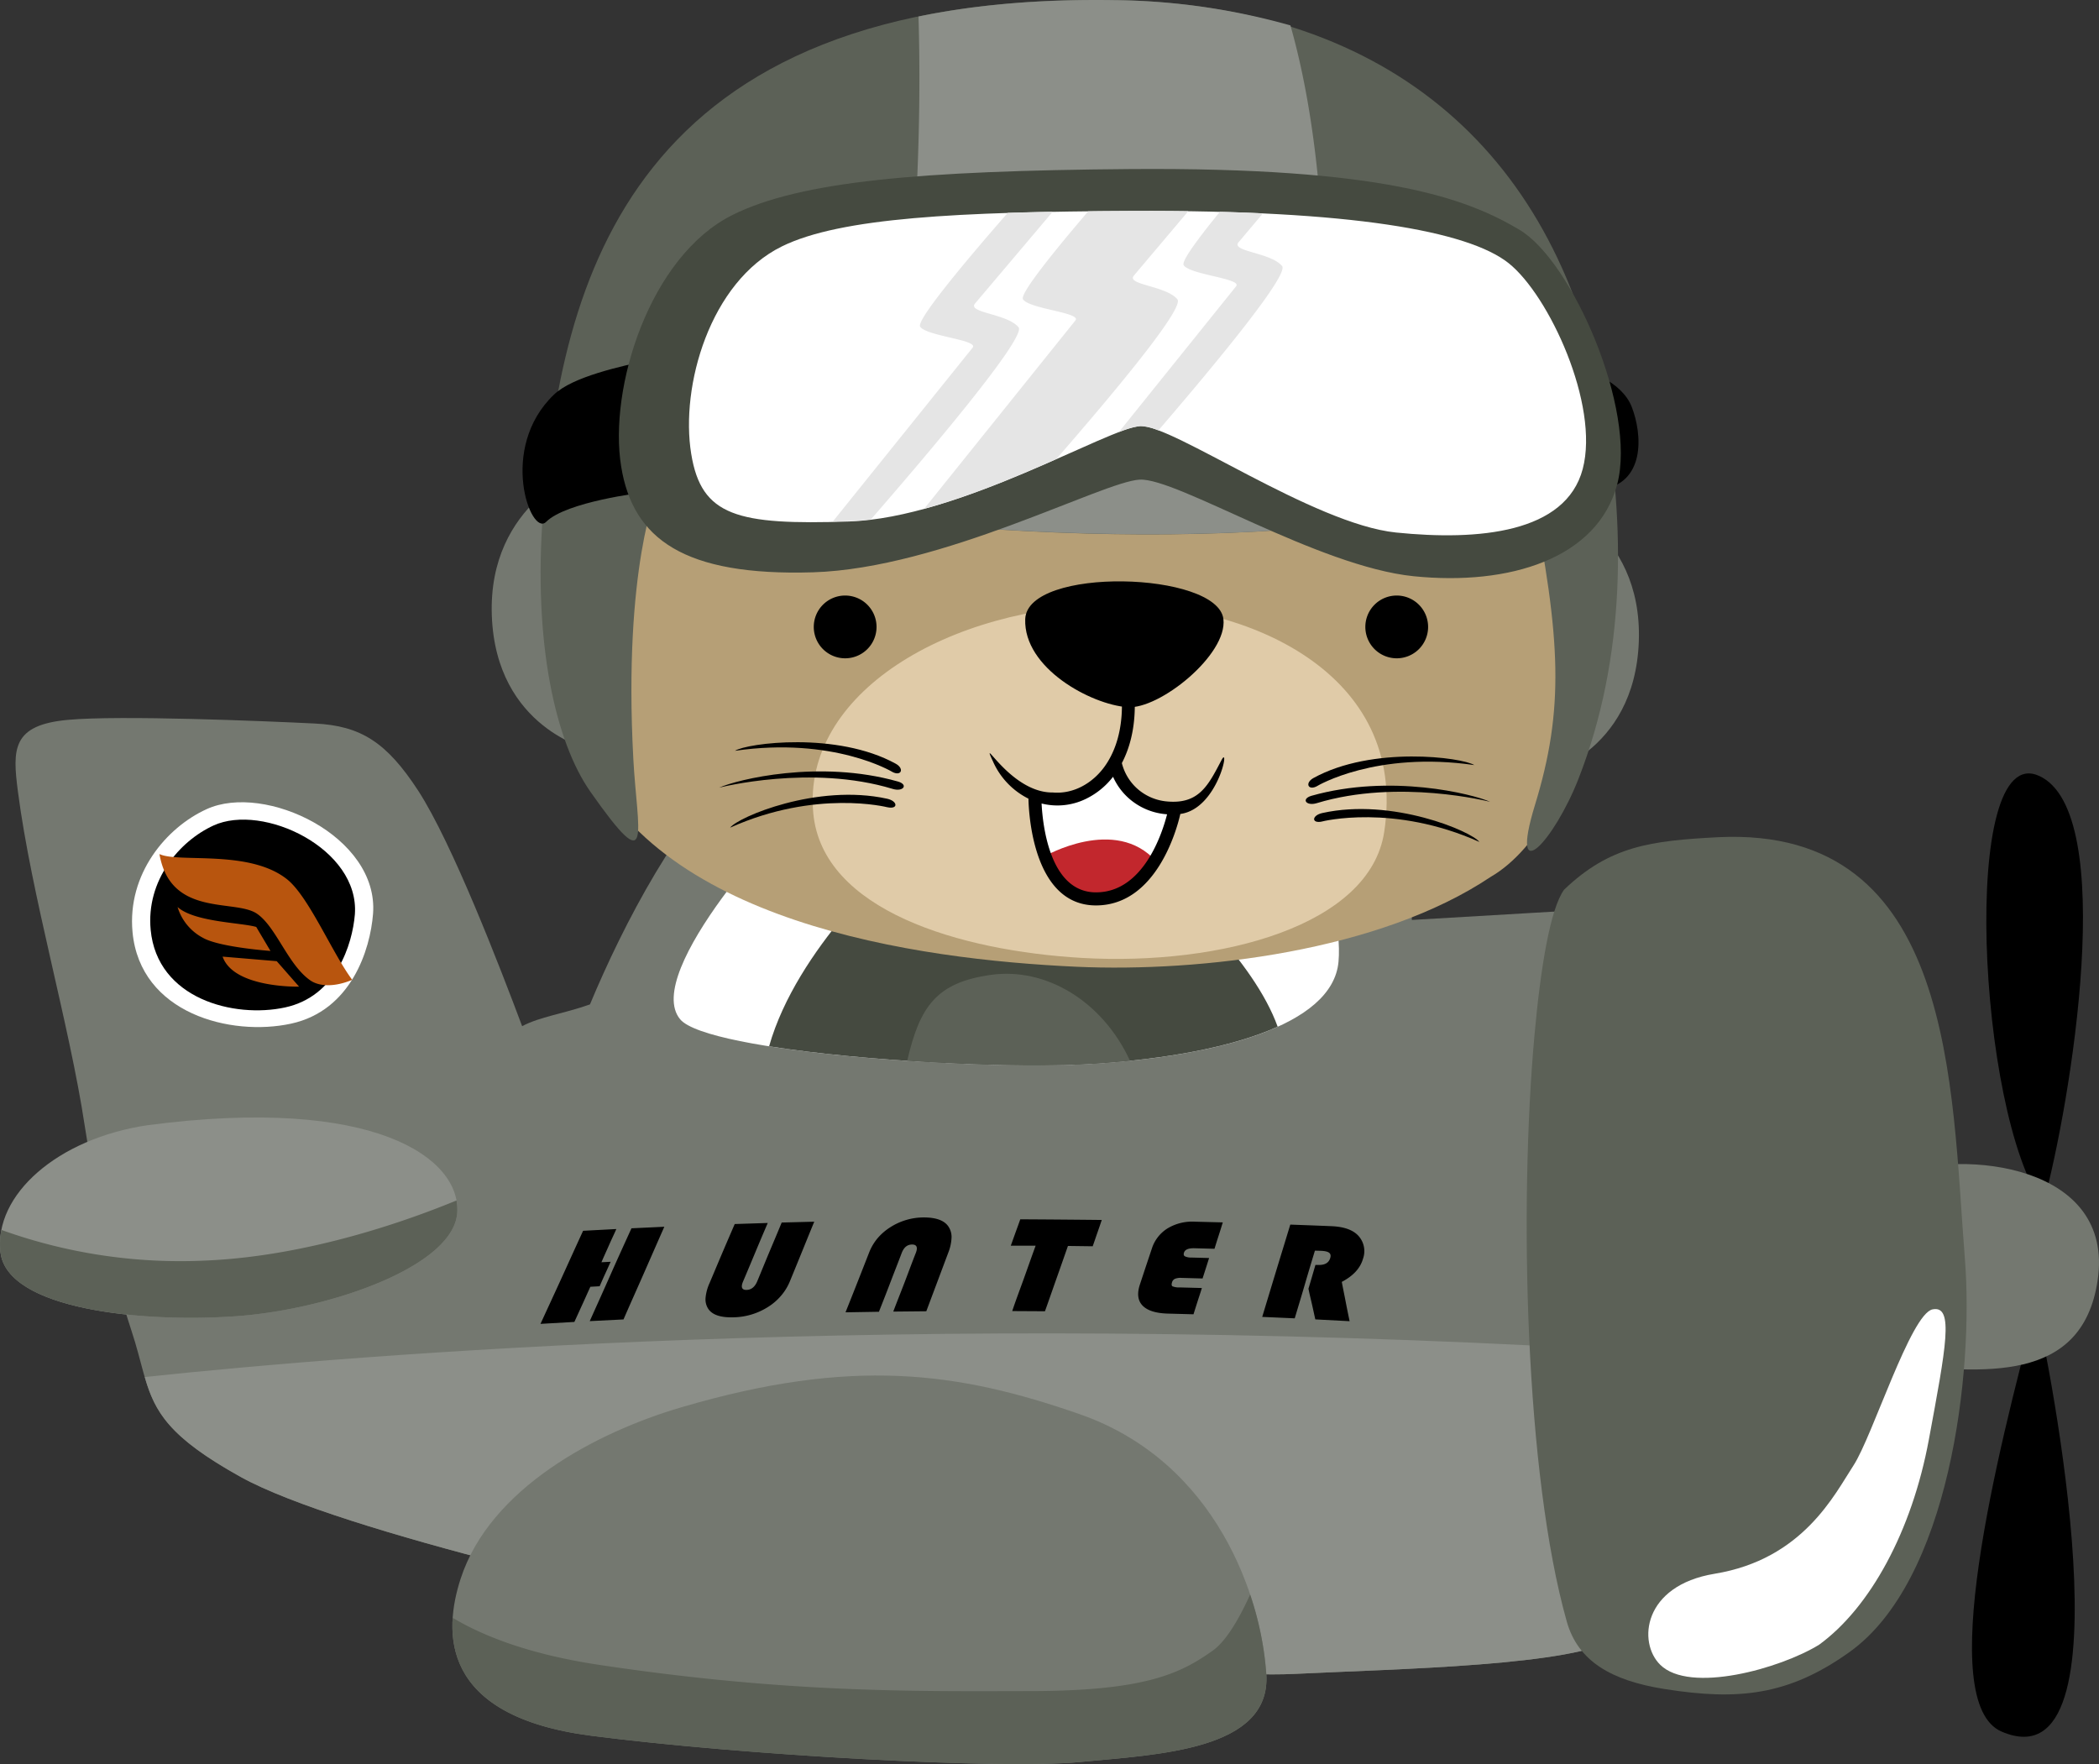
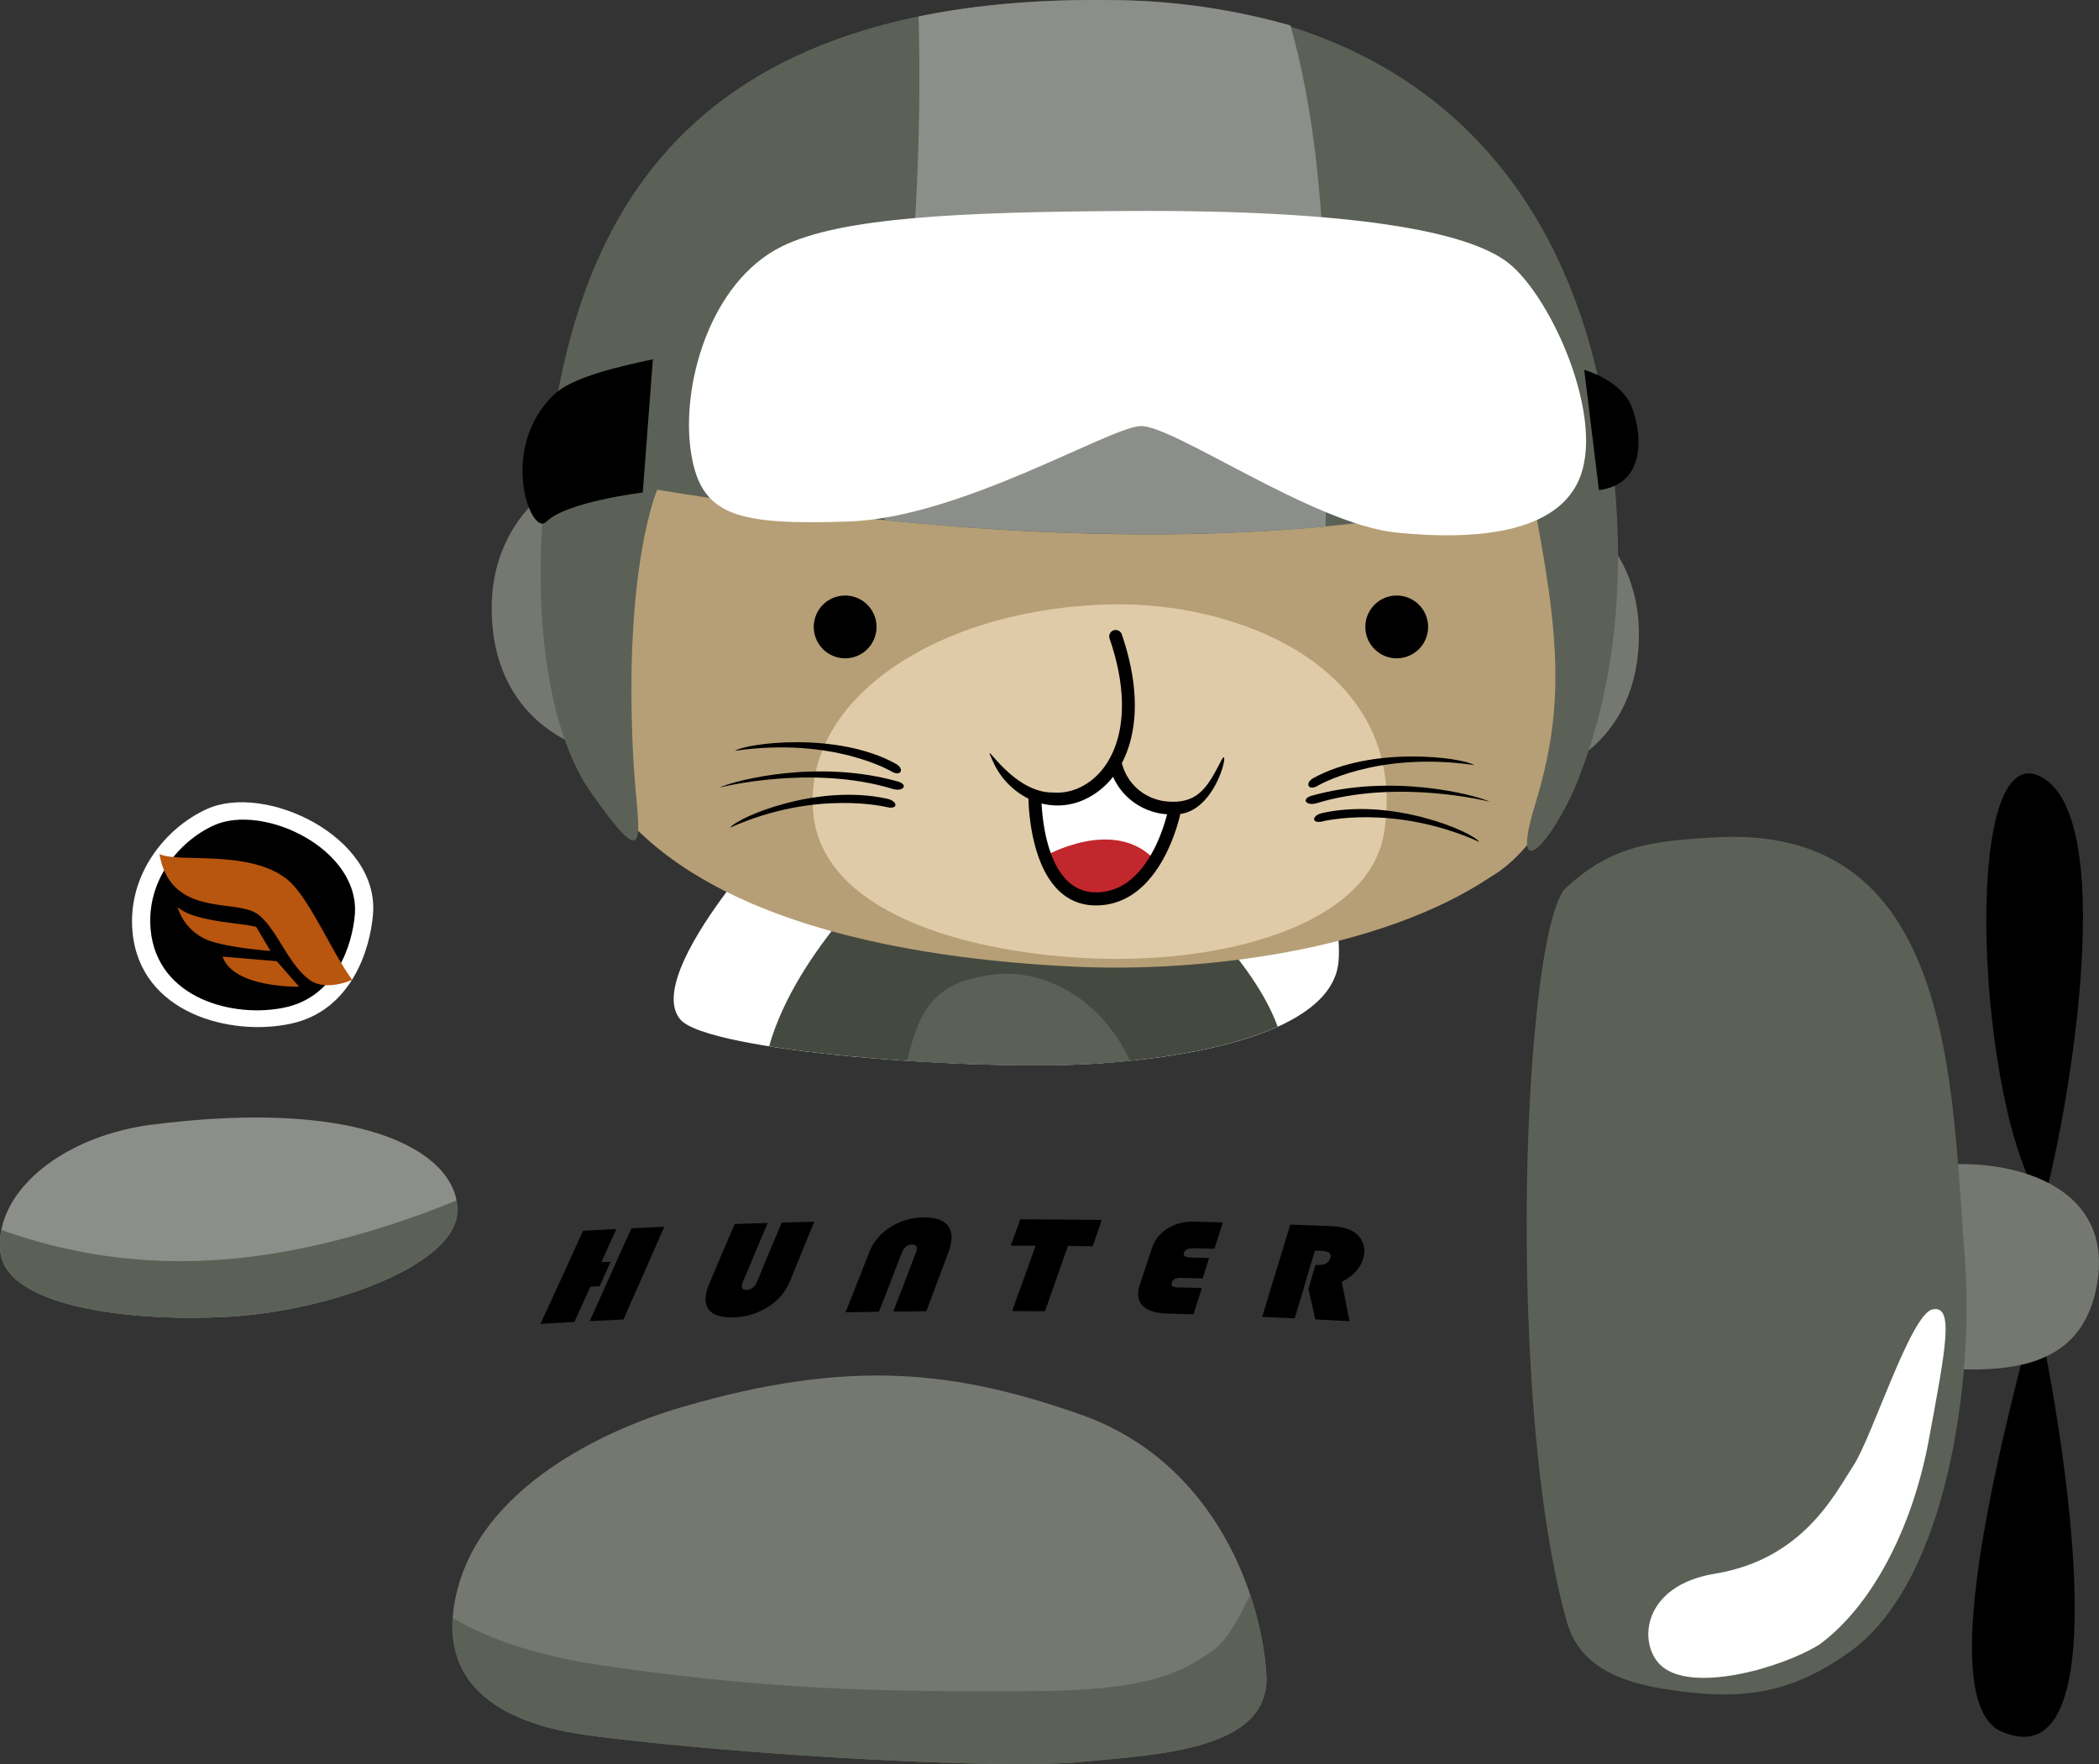
<svg xmlns="http://www.w3.org/2000/svg" viewBox="0 0 571.89 480.63">
  <rect x="0" y="0" width="571.89" height="480.63" fill="#333333" stroke="none" />
  <defs>
    <style>.cls-1,.cls-10,.cls-11,.cls-2,.cls-3,.cls-4,.cls-5,.cls-6,.cls-7,.cls-8,.cls-9{fill-rule:evenodd;}.cls-2{fill:#747870;}.cls-3{fill:#8c8f89;}.cls-4{fill:#fff;}.cls-5{fill:#454a40;}.cls-6{fill:#5c6157;}.cls-7{fill:#b8550e;}.cls-8{fill:#b69f76;}.cls-9{fill:#e0cba8;}.cls-10{fill:#c2272d;}.cls-11{fill:#e5e5e5;}</style>
  </defs>
  <g id="Слой_2" data-name="Слой 2">
    <g id="Layer_1" data-name="Layer 1">
      <path class="cls-1" d="M556.68,328.14c7.56-27.75,20.6-106.86-1.1-116.74s-16.82,92.11,1.1,116.74Zm-1.94,27.93c3.44,14.45,26.67,131.16-9.36,115.73C527.09,464,544,396.3,554.74,356.07Z" />
      <path class="cls-2" d="M516.09,320l.85,51.93c22.75,1.8,50.35,5.41,54.58-23.09C576.2,317.36,535.24,313.07,516.09,320Z" />
-       <path class="cls-2" d="M142.26,279.59c-6-16-19-49.79-28.31-64.15-8.61-13.22-15.66-17.69-28.14-18.31-14.17-.7-53.27-2.3-67.28-1-15.3,1.38-15.14,8-13.66,19.44,3.69,28.48,14,63.26,18.23,91.25C25.31,321.26,30,345,35.8,362.5s2.63,24.82,29.75,39.89,116.49,35,143.83,40,114.8,15.07,143.26,13.68,76.89-2.22,87.92-9.88L429.74,248l-45.07,2.65s.05-42.78-14.64-66.3-54.44-34.42-88.84-23.47S228.54,184,203.55,206c-18.35,16.15-33.76,45.95-42.81,67.66C153.54,276.21,147.13,277,142.26,279.59Z" />
-       <path class="cls-3" d="M39.44,375.18c2.77,9.53,6.56,16.35,26.11,27.21,27.11,15.08,116.49,35,143.83,40s114.8,15.07,143.26,13.68,76.89-2.22,87.92-9.88l-4.29-78.6C246.49,356.79,97.52,369,39.44,375.18Z" />
      <path class="cls-4" d="M185.31,277.71c7.39,8.91,81,14.19,113.33,12.08s64.47-10.07,66.05-27.78-13-58.47-32.18-68.6-46.48-8.06-68,.66c-16.75,6.79-30.64,13.54-44.08,23.71C214.71,222.11,174.77,265,185.31,277.71Z" />
      <path class="cls-5" d="M209.55,285.07c26.38,4.19,67.22,6.15,89.09,4.72,18.41-1.21,36.78-4.32,49.47-10.05-6.49-18.06-27.59-37.18-38.39-47.31l-65.38,2S217.11,258.29,209.55,285.07Z" />
      <path class="cls-6" d="M247.18,289c19.18,1.27,38.6,1.6,51.46.76,3.08-.21,6.17-.46,9.23-.77-7.52-16.27-22.92-25.45-37.81-23.39S250.62,274.15,247.18,289Z" />
      <path class="cls-3" d="M40.29,306.56c-24.72,3.62-42,19.08-40.16,34.64s38.41,19.22,64,17.43,59.51-13.59,60.45-28.24S102.53,298.4,40.29,306.56Z" />
      <path class="cls-6" d="M.38,335.1a19.83,19.83,0,0,0-.25,6.1c1.8,15.56,38.41,19.22,64,17.43s59.51-13.59,60.45-28.24a13.23,13.23,0,0,0-.21-3.31c-12.12,5-39.92,15.24-68.67,16.38A143.75,143.75,0,0,1,.38,335.1Z" />
      <path class="cls-2" d="M125.49,430.18c-4.61,14.24-5.92,37.39,35.71,42.75s111.78,9.19,133.05,7.14,52-3.16,50.77-23.82-13.44-57.91-50.87-70.95c-33.24-11.58-62-15.55-108.55-1.86C162.43,390.24,133.48,405.52,125.49,430.18Z" />
      <path class="cls-6" d="M123.34,440.79c-.89,13.11,5.55,28,37.86,32.14,41.63,5.37,111.78,9.19,133.05,7.14s52-3.16,50.77-23.82a86.91,86.91,0,0,0-4.41-21.81c-2.81,6.24-6.41,12.6-10.22,15.31-8.61,6.09-18.08,10.95-49.43,11s-66,.61-117.63-7.13C144.58,450.81,131.89,445.9,123.34,440.79Z" />
      <path class="cls-6" d="M426.15,242.4c-3.76,5.21-6.38,21-8.07,39.64-4.23,46.73-2.54,119.59,8.8,159.76,3.05,10.82,12.14,16.1,26.65,18.39,20,3.16,33.65,1.83,50.28-10,27.36-19.41,34-76.12,31.55-107.09-3.74-46.86-2.55-118.12-67.18-115C449.8,229.06,438.63,230.46,426.15,242.4Z" />
      <path class="cls-4" d="M495.64,448.11c13.89-10.11,25.28-30.93,29.9-55.91s6.94-36.66,1-35.45S510.14,391.42,505,399.27s-13.71,25.55-37.82,29.51c-19.59,3.22-21,18.73-14.85,24.79C460.37,461.52,485,454.66,495.64,448.11Z" />
      <path class="cls-4" d="M56.3,220.46c-11,5-21.67,17.65-20.19,33.5,2.09,22.21,26.8,28.51,43.2,24.94s21.57-20.17,22.33-29.92C103.28,227.9,72.17,213.19,56.3,220.46Z" />
      <path class="cls-1" d="M58.18,224.91c-9.37,4.29-18.39,15-17.13,28.42,1.77,18.83,22.74,24.18,36.64,21.15s18.31-17.1,19-25.37C98,231.23,71.64,218.74,58.18,224.91Z" />
      <path class="cls-7" d="M48.38,247.13c4.59,4.1,17.24,4.22,21.43,5.42l3.88,6.54s-13.89-1-18.37-3.56a14.08,14.08,0,0,1-6.94-8.4Zm-4.93-14.41C46.47,250,64,244.85,70,248.94c5.25,3.58,8.41,13.87,14.51,18.15,2.44,1.72,6.63,1.9,11.45-.13-5.49-7.37-11.84-22.7-17.77-27.41-10.27-8.16-29.43-4.41-34.69-6.83Zm17.2,27.92,14.75,1.24,6.09,6.94S63.69,269.29,60.65,260.64Z" />
      <path class="cls-2" d="M421.09,134.67s26.53,9.21,25.42,40.08-26.87,36.59-26.87,36.59l1.45-76.67Zm-261.67-7.06s-26.53,9.21-25.42,40.08,26.87,36.59,26.87,36.59Z" />
      <path class="cls-8" d="M434.19,118.33c11.84,42.46-1.86,105.4-28.07,120.6-30.2,20.23-78.8,26-112.82,24.47-43.5-2-115.83-11.91-134.91-59.89-10.89-27.4-5.78-58.79,2.84-86.59,18.55-59.81,73.85-96.85,135.82-96.12C363.13,21.58,416,53.17,434.19,118.33Z" />
      <path class="cls-9" d="M303.72,164.66c-45.74.51-85.14,24.44-82.14,56.87,2.46,26.53,39.88,37.55,73.33,39.47,37.84,2.16,78.34-8.82,82.23-34.32C383.79,183.13,339.46,164.27,303.72,164.66Z" />
      <path class="cls-4" d="M303.42,209.19s-8.82,11.13-21.21,7.56c0,0-1.68,27.3,15.75,28.14s21.42-24.57,21.42-24.57S309.09,220.74,303.42,209.19Z" />
      <path class="cls-6" d="M418.21,219.34c8-26.07,7.13-45-1-85.66-75.58,20.21-169.58,11-238.14-.25,0,0-9.29,21.23-6.52,73.23,1.06,20,5.64,33.75-11.68,9.07-9.52-13.56-15.64-40.5-12.93-76C152.68,76.82,171.38-2,303.59,0,380.16,1.22,424.77,43.53,437,110.59c5.83,32.09,6.15,68.35-7,101.78C423.57,228.75,411,242.92,418.21,219.34Z" />
      <path class="cls-3" d="M241,141.72C244.13,116.3,252,62,250.25,4.5c15.34-3.17,33-4.77,53.34-4.46a182.85,182.85,0,0,1,48,6.88c10,35.31,10.59,78.85,9.56,136.51C322.4,147.14,279.66,145.63,241,141.72Z" />
      <path d="M243.05,210.28c2.48,1.36,3.45-.84,1-2.2-16-8.82-40.47-5.63-43.8-3.52,26.84-3.89,42.78,5.7,42.82,5.72ZM196,214.58c4.77-2.15,27.13-7.75,48.71-1.63,2.84.86,1.38,2.86-1.47,2-22.3-6.78-47.17-.38-47.24-.36Zm45.78,5.36c3,.64,2.86-1.68-.08-2.32-19.08-4.2-40.61,5-42.77,7.88C222.35,215,241.71,219.93,241.76,219.94Z" />
      <path d="M358.88,214.17c-2.47,1.36-3.45-.85-1-2.2,16-8.82,40.47-5.63,43.8-3.52-26.84-3.89-42.78,5.69-42.82,5.72ZM406,218.46c-4.78-2.14-27.14-7.74-48.72-1.63-2.84.87-1.38,2.86,1.47,2,22.3-6.78,47.18-.38,47.25-.37Zm-45.79,5.37c-2.95.64-2.86-1.68.09-2.32,19.07-4.21,40.6,5,42.77,7.88C379.58,218.88,360.22,223.81,360.17,223.83Z" />
      <path class="cls-10" d="M284.55,233.33s19.36-11.23,30.48,1.39c0,0-6.81,9.81-16.49,10.16S284.65,234.59,284.55,233.33Z" />
      <path d="M303.25,211.62a17.14,17.14,0,0,0,4.43,6,17.48,17.48,0,0,0,9.62,4.18l.68.06c-1.27,5-6.41,21.28-19.37,21.27-12.56,0-14.52-18.25-14.82-24.21a17.66,17.66,0,0,0,12.09-1.27,20.84,20.84,0,0,0,7.37-6ZM310,215a13.85,13.85,0,0,1-4.34-7.09c4.15-7.9,5.25-19.77-.06-35.18a1.76,1.76,0,0,0-3.32,1.15c5.63,16.33,3.65,28.17-1.41,35.09-3.23,4.42-8.38,7.43-14,6.95-11.74.16-20.21-16.87-16.24-8.27a20.64,20.64,0,0,0,9.58,9.95c.08,4,1.27,29.07,18.38,29.09,16.51,0,22.11-20.94,23-24.92,10.29-1.39,13.62-19.25,11.22-14.67-3.61,6.86-6.14,12.2-15.17,11.23A14,14,0,0,1,310,215Z" />
-       <path class="cls-1" d="M333.33,168.68c-1.54-13-53.46-14.41-54,0-.47,13.35,17.89,23.27,27.84,24C315.92,193.34,334.47,178.36,333.33,168.68Z" />
      <path class="cls-1" d="M177.88,97.86l-2.75,36.34s-20.84,2.47-26.35,8c-4.13,4.13-13.14-20.09,2.17-34.7,5.1-4.87,18-7.68,26.93-9.61Zm257.76,35.68-4-32.78s10.12,2.83,12.95,10.12S448.6,131.92,435.64,133.54Z" />
-       <path class="cls-5" d="M199.67,58.52c18.52-9.16,51-12,108.18-12.46,69.32-.53,91.72,8,106.12,16.53s32,49.06,26.66,69.32S411.3,159.65,385.17,157s-64.52-26.85-74.66-26.32-53.85,24.19-89,25.25-49.06-9.06-52.26-28.79C165.74,105.78,177,69.72,199.67,58.52Z" />
      <path class="cls-4" d="M213,67.15c16-7.89,48.23-9.45,95.38-9.67,59.88-.28,91.6,5.46,102.63,14.2s24.82,38.61,20.22,56.08-28.35,19.63-50.87,17.33-60.95-29.47-69.68-29-49.1,25-79.43,26-40.16-1.42-42.92-18.42C185.31,105.22,193.43,76.81,213,67.15Z" />
-       <path class="cls-11" d="M274.52,58q5.93-.2,12.29-.31l-21.15,25c-2.16,2.56,8.73,2.73,11.85,6.47,2.26,2.72-25.11,35-40.23,52.36-2.06.25-4.09.41-6.07.47l-4.31.11L265,94.72C266.7,92.6,252.43,91.6,250.7,89c-1.2-1.82,14.24-20,23.82-30.95Zm22-.45c-8.89,10.39-18.76,22.51-17.8,24,1.74,2.63,16,3.63,14.29,5.75l-41.22,51.33c12.66-3.44,25.48-8.88,36-13.55,14.45-16.59,35.06-41.08,33-43.53-3.12-3.74-14-3.91-11.85-6.47l14.81-17.53c-4.93-.07-10.07-.09-15.45-.07q-6.09,0-11.84.09Zm35.85.16c4.08.1,8,.25,11.73.42L337.46,66c-2.16,2.57,8.73,2.74,11.85,6.48,2,2.36-18.4,27-33.7,44.79a13.77,13.77,0,0,0-5-1.17,22.14,22.14,0,0,0-5.74,1.6L336.79,78c1.71-2.13-12.56-3.12-14.29-5.75C321.83,71.19,326.46,64.94,332.35,57.73Z" />
      <path class="cls-1" d="M380.56,162.26A8.55,8.55,0,1,1,372,170.8a8.54,8.54,0,0,1,8.54-8.54Zm-150.29,0a8.55,8.55,0,1,1-8.55,8.54A8.54,8.54,0,0,1,230.27,162.26Z" />
      <path d="M166.38,343.78c-.51,1.11-1,2.22-1.52,3.34s-1,2.23-1.48,3.33l-2.53.14c-.73,1.59-1.44,3.2-2.17,4.79s-1.45,3.19-2.19,4.79l-9.23.53c1.94-4.23,3.9-8.44,5.83-12.68s3.83-8.45,5.78-12.68l9.06-.48c-.67,1.51-1.39,3-2.06,4.53s-1.36,3-2,4.52l2.54-.13ZM181,334.24l-8.95.42c-1.92,4.22-3.84,8.42-5.71,12.65s-3.77,8.43-5.66,12.64l9.2-.46c1.82-4.2,3.72-8.41,5.57-12.62s3.69-8.42,5.55-12.63Zm40.87-1.42c-1.13,2.72-2.22,5.43-3.33,8.15s-2.21,5.43-3.33,8.14a14.32,14.32,0,0,1-2.38,3.89,15.27,15.27,0,0,1-3.56,3.08,18.13,18.13,0,0,1-9.38,2.83c-3.45.11-5.75-.63-6.87-2.23a4.73,4.73,0,0,1-.79-3,12.48,12.48,0,0,1,1.11-4.13c1.14-2.68,2.26-5.37,3.4-8.05s2.31-5.37,3.44-8l9-.29c-1.15,2.68-2.29,5.36-3.39,8s-2.23,5.35-3.36,8c-.64,1.53-.28,2.28,1,2.24s2.25-.83,2.89-2.36c1.12-2.67,2.2-5.36,3.31-8s2.26-5.35,3.35-8l8.9-.23Zm8.51,24.7q1.63-4.06,3.23-8.13c1.07-2.71,2.14-5.44,3.2-8.15a14,14,0,0,1,2.28-3.86,15.31,15.31,0,0,1,3.47-3,16.88,16.88,0,0,1,9.11-2.68c3.33,0,5.57.79,6.71,2.44a5.09,5.09,0,0,1,.88,3,12.53,12.53,0,0,1-.88,4.12c-1,2.67-2,5.33-3,8s-2,5.33-3,8l-9,.09c1-2.67,2.08-5.33,3.1-8s2-5.35,3.05-8c.59-1.53.23-2.29-1.07-2.27s-2.2.79-2.79,2.32c-1,2.66-2.07,5.34-3.08,8s-2.06,5.33-3.12,8l-9,.15Zm60.6-18.08c-1.05,3-2.08,5.95-3.13,8.91s-2.08,5.95-3.14,8.91l-8.92-.05c1-3,2.12-5.93,3.19-8.91s2.1-5.94,3.19-8.91c-2.27,0-4.51,0-6.77,0l1.29-3.59c.43-1.19.88-2.39,1.29-3.59q11.15.06,22.2.18c-.39,1.19-.81,2.39-1.23,3.59s-.81,2.39-1.24,3.58l-6.73-.09Zm38.45,3.31c-.58,1.86-1.18,3.72-1.78,5.58l-5.76-.16a4.18,4.18,0,0,0-1.76.25,1.49,1.49,0,0,0-.81,1c-.16.54-.12.89.14,1.05a4.7,4.7,0,0,0,2,.3l6,.16c-.36,1.2-.77,2.39-1.15,3.58s-.76,2.39-1.13,3.58l-7-.19c-3.28-.09-5.57-.83-6.87-2.17s-1.56-3.26-.74-5.74l1.62-4.9q.82-2.44,1.64-4.9a10.08,10.08,0,0,1,4.3-5.52,13,13,0,0,1,7.45-1.81l7.58.19c-.37,1.2-.74,2.4-1.13,3.6s-.76,2.39-1.13,3.59l-5.62-.15c-1.53,0-2.42.37-2.69,1.2-.15.49-.08.81.24,1a3.87,3.87,0,0,0,1.8.34l4.86.13Zm28.83-2c-.93,3.08-1.86,6.16-2.75,9.22s-1.83,6.15-2.75,9.22l-8.86-.39c1.27-4.19,2.54-8.39,3.81-12.57s2.57-8.38,3.84-12.58c3.7.14,7.42.27,11.17.43,3.42.13,5.84,1,7.3,2.53a6.19,6.19,0,0,1,1.34,6.35c-.73,2.57-2.65,4.66-5.78,6.3.33,1.78.71,3.57,1.05,5.35s.71,3.57,1.08,5.36l-9.34-.49c-.32-1.4-.61-2.8-.93-4.19s-.67-2.78-.94-4.17c.65-2.17,1.27-4.32,1.9-6.48l.71,0c1.83.08,2.94-.56,3.33-1.91s-.48-1.85-2.63-1.94Z" />
    </g>
  </g>
</svg>